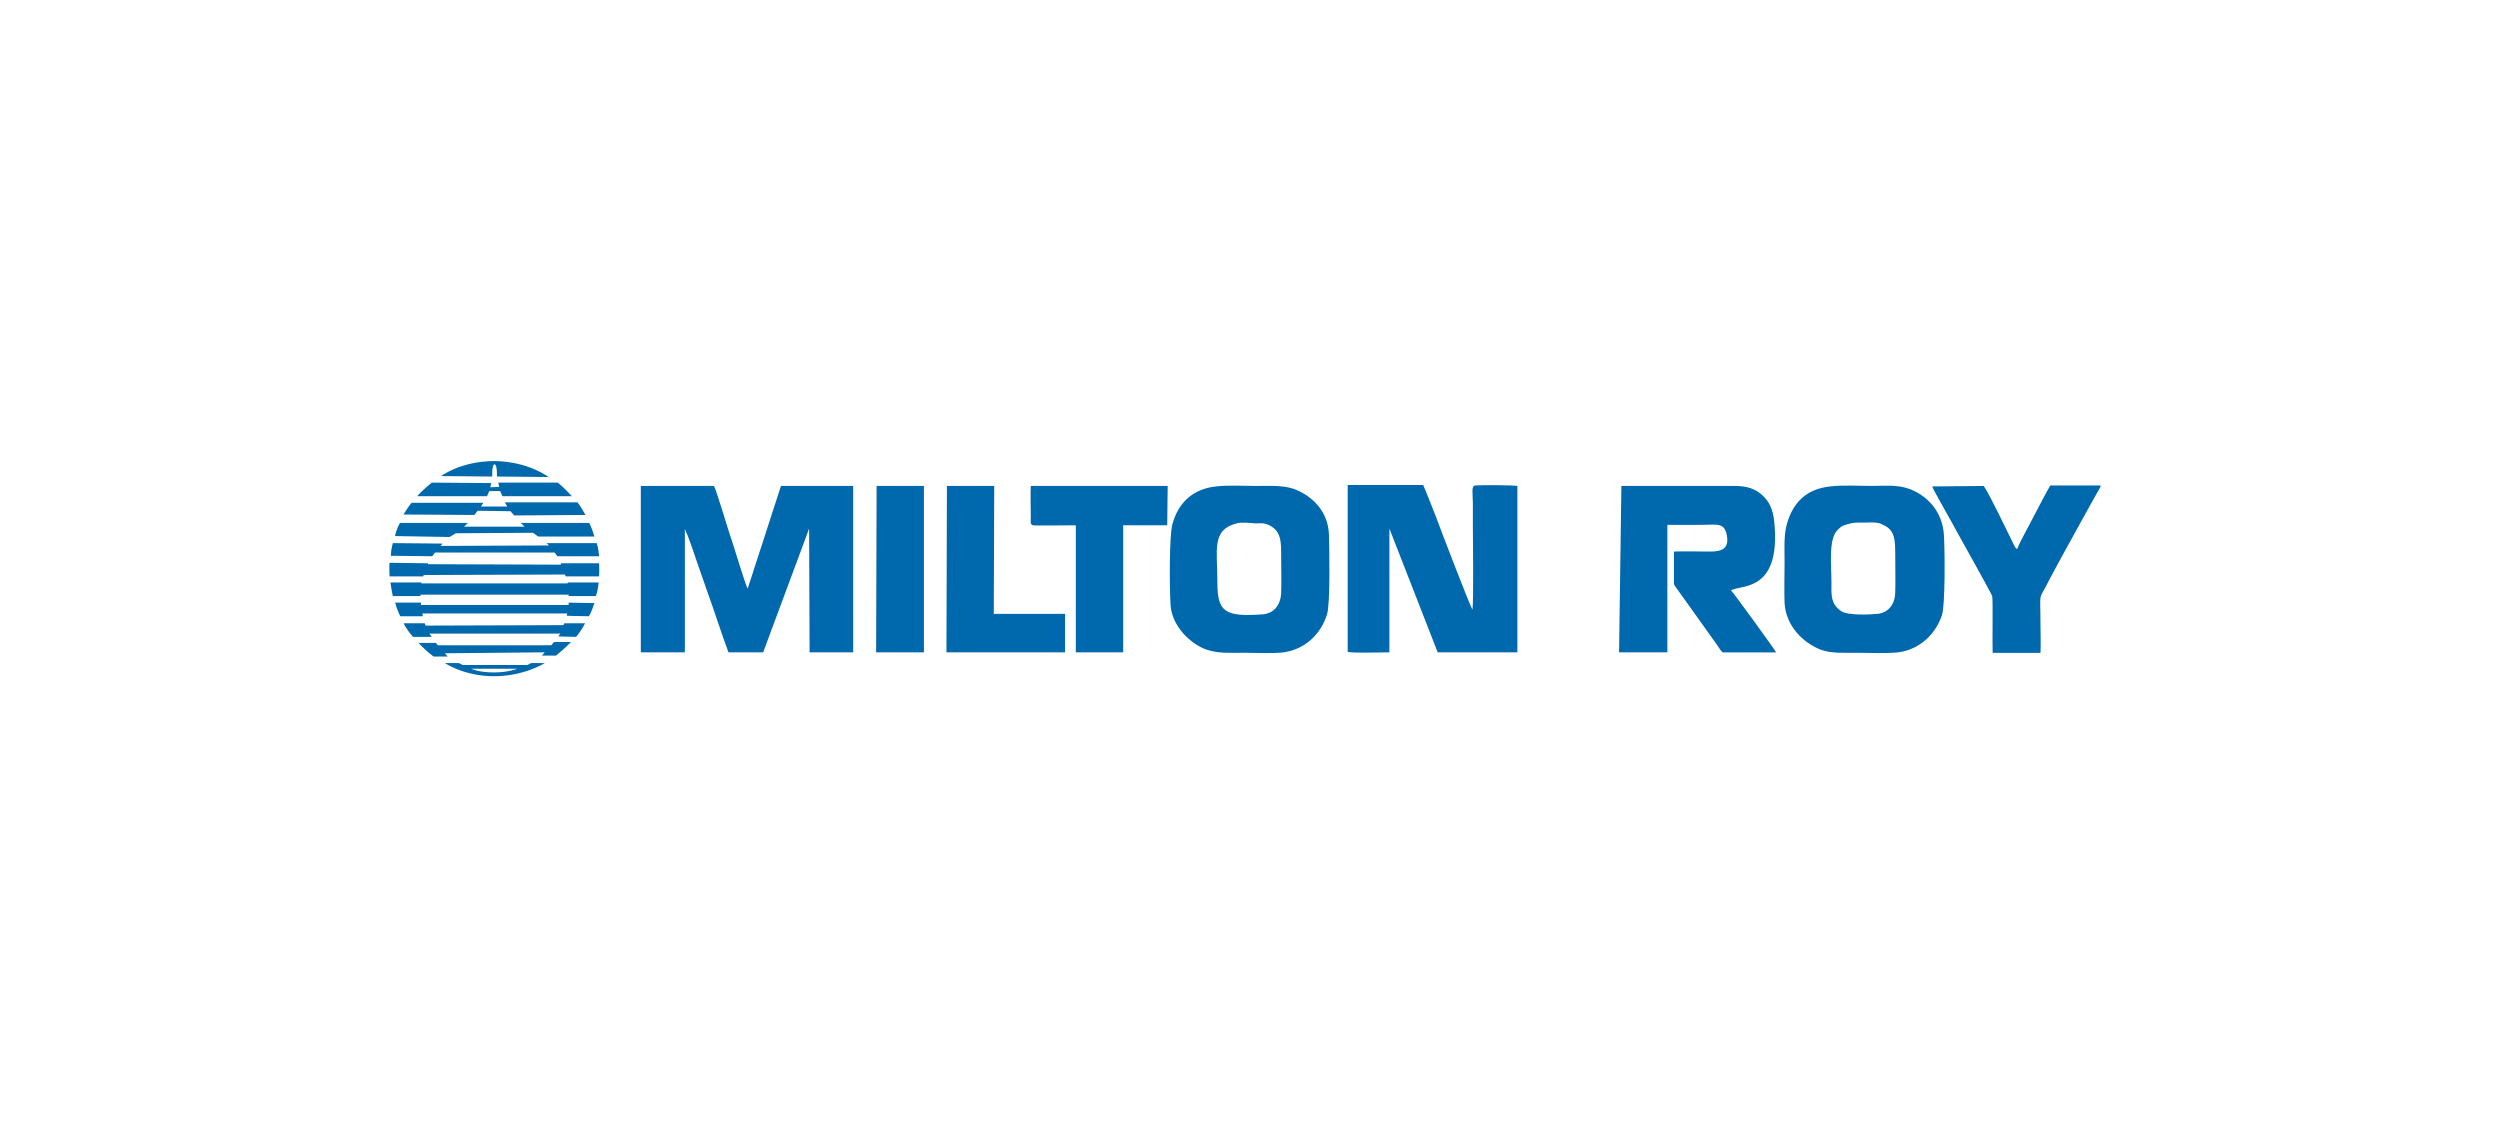
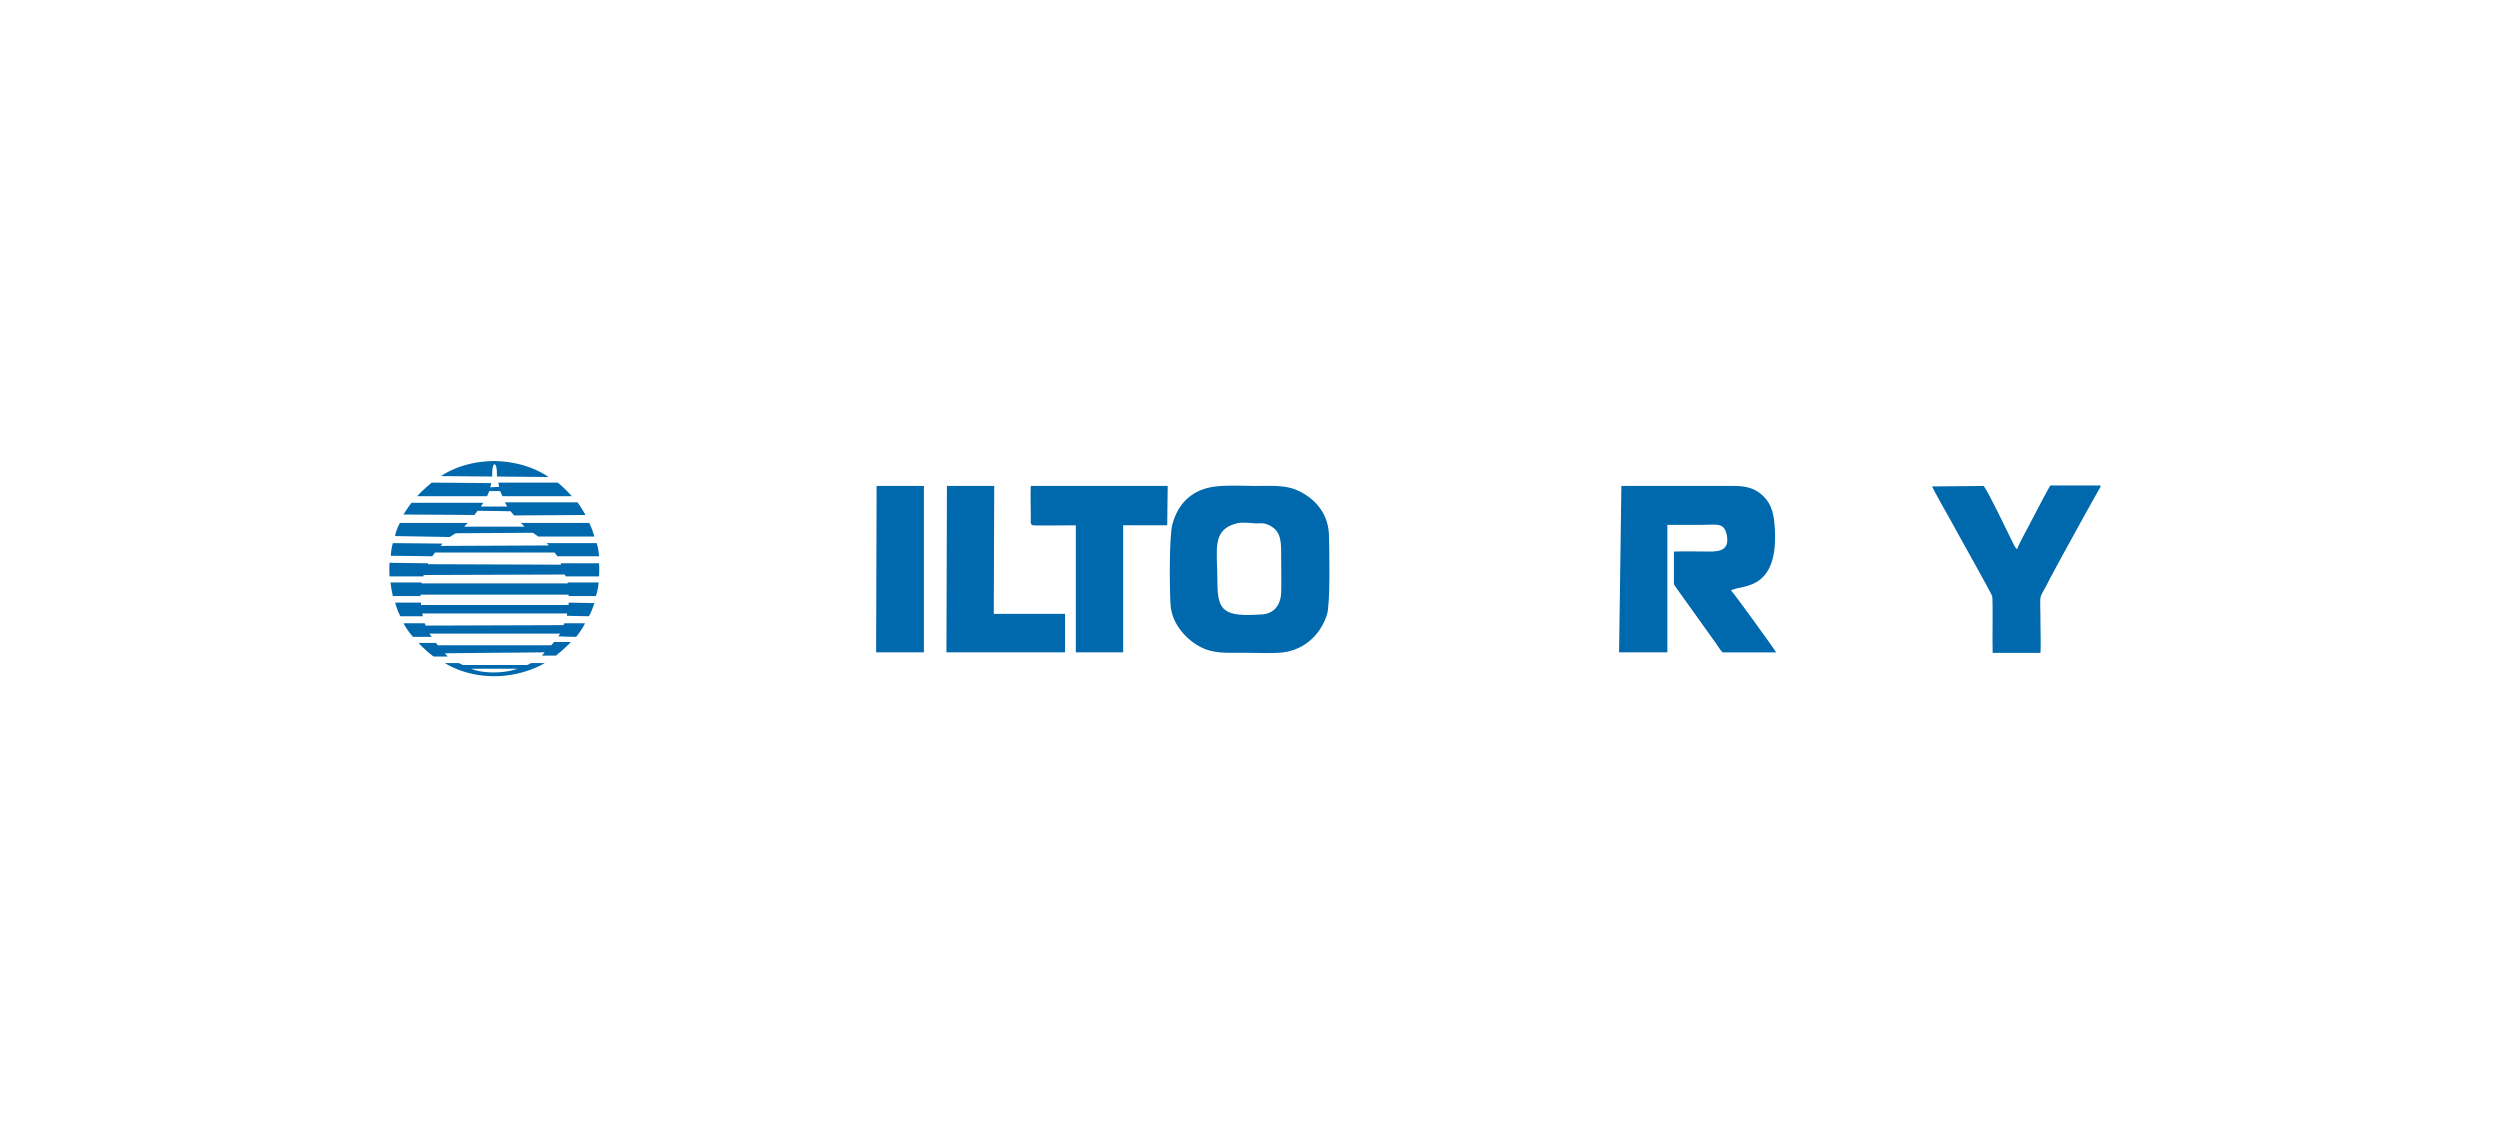
<svg xmlns="http://www.w3.org/2000/svg" width="244" height="110" viewBox="0 0 244 110" fill="none">
  <path d="M53.531 46.556L48.498 46.51C48.498 46.51 48.543 45.32 48.269 45.32C47.995 45.32 48.041 46.51 48.041 46.51L43.053 46.465C43.053 46.465 44.975 45 48.269 45C51.609 45.046 53.531 46.556 53.531 46.556ZM42.137 47.104L47.946 47.15L47.855 47.561L48.722 47.515L48.631 47.104H54.441C54.441 47.104 55.08 47.606 55.814 48.431C54.852 48.431 49.042 48.431 49.042 48.431L48.814 47.929H47.76L47.532 48.431C47.532 48.431 43.001 48.431 40.715 48.431C41.224 47.838 42.137 47.104 42.137 47.104ZM40.17 49.071C40.535 49.071 47.17 49.071 47.17 49.071L46.941 49.436H49.502L49.274 49.025H56.365C56.365 49.025 56.685 49.436 57.141 50.261C56.365 50.261 50.187 50.307 50.187 50.307L49.822 49.896L46.619 49.85L46.299 50.261L39.345 50.216C39.348 50.353 39.667 49.668 40.17 49.071ZM39.028 51.038C39.576 51.038 45.663 51.038 45.663 51.038L45.298 51.403H51.198L50.833 51.038H57.513C57.513 51.038 57.787 51.586 58.016 52.365C57.422 52.365 52.526 52.365 52.526 52.365L52.024 52L44.476 52.046L43.882 52.411L38.568 52.32C38.523 52.274 38.751 51.543 39.028 51.038ZM38.34 53.008C38.888 53.008 43.19 53.054 43.19 53.054L43.008 53.282L53.576 53.236L53.348 53.008H58.244C58.244 53.008 58.427 53.602 58.472 54.29C57.742 54.29 54.401 54.29 54.401 54.29L54.127 53.925H42.46L42.186 54.29L38.161 54.244C38.112 54.287 38.203 53.419 38.34 53.008ZM41.772 55.066L54.764 55.112L54.718 54.975H58.469C58.469 54.975 58.515 55.569 58.469 56.257C57.875 56.257 55.22 56.257 55.22 56.257L55.129 56.074L41.357 56.12L41.312 56.257H38.02C38.02 56.257 37.975 55.435 38.02 54.929C38.523 54.929 41.772 54.975 41.772 54.975V55.066ZM38.112 56.85H41.132V56.942H55.406V56.85H58.427C58.427 56.85 58.381 57.581 58.153 58.178C57.559 58.178 55.501 58.178 55.501 58.178V58.041H41.041V58.178C41.041 58.178 38.572 58.178 38.34 58.178C38.203 57.581 38.112 56.85 38.112 56.85ZM55.498 59.046V58.817L58.012 58.863C58.012 58.863 57.693 59.871 57.464 60.145C56.825 60.145 55.315 60.099 55.315 60.099L55.361 59.871H41.224L41.269 60.145C41.269 60.145 39.713 60.145 39.074 60.145C38.709 59.46 38.572 58.817 38.572 58.817H41.087V59.046H55.498ZM57.099 60.83C57.099 60.83 56.871 61.378 56.231 62.157C55.501 62.157 54.493 62.112 54.493 62.112L54.675 61.838H41.908L42.137 62.157C42.137 62.157 40.901 62.157 40.307 62.157C39.622 61.381 39.39 60.83 39.39 60.83H41.449L41.54 61.058L54.992 61.013L55.083 60.83H57.099ZM42.505 62.706L42.734 62.98H53.804L54.078 62.66H55.726C55.726 62.66 55.132 63.299 54.261 63.987C53.713 63.987 52.888 63.987 52.888 63.987L53.162 63.668L43.419 63.759L43.693 64.079C43.693 64.079 42.639 64.079 42.319 64.079C41.403 63.394 40.855 62.751 40.855 62.751H42.502L42.505 62.706ZM53.165 64.718C53.165 64.718 51.153 66 48.224 66C45.294 66 43.419 64.718 43.419 64.718H44.792L45.157 64.901H51.472L51.838 64.718H53.165ZM45.979 65.266C45.979 65.266 46.71 65.631 48.175 65.631C49.639 65.631 50.507 65.266 50.507 65.266H45.979Z" fill="#0068AC" />
  <path d="M129.702 52.137C129.611 49.85 128.009 48.34 126.225 47.701C125.126 47.336 123.756 47.427 122.519 47.427C121.329 47.427 119.913 47.336 118.723 47.472C116.39 47.701 114.971 49.12 114.423 51.178C114.104 52.369 114.149 57.539 114.241 58.954C114.332 61.058 116.116 62.797 117.718 63.391C118.908 63.801 120.05 63.71 121.378 63.71C122.523 63.71 124.307 63.801 125.312 63.664C127.461 63.345 128.926 61.835 129.519 59.959C129.842 58.954 129.751 53.556 129.702 52.137ZM125.038 57.992C124.946 59.091 124.307 59.868 123.253 59.959C119.456 60.233 118.817 59.685 118.817 56.801C118.817 53.644 118.223 51.723 120.693 51.083C121.149 50.946 121.975 51.038 122.568 51.083C123.299 51.038 123.622 51.083 124.124 51.403C125.041 51.997 125.041 52.913 125.041 54.241C125.038 55.431 125.083 56.805 125.038 57.992Z" fill="#0068AC" />
-   <path d="M189.727 52.228C189.59 49.896 188.08 48.34 186.296 47.698C185.151 47.287 183.872 47.424 182.59 47.424C181.354 47.424 179.844 47.332 178.702 47.469C176.278 47.698 174.996 49.071 174.403 51.129C174.083 52.274 174.174 53.598 174.174 54.88C174.174 56.162 174.129 57.627 174.174 58.86C174.311 61.101 175.959 62.702 177.652 63.391C178.705 63.801 180.075 63.71 181.311 63.71C182.456 63.71 184.149 63.801 185.291 63.664C187.395 63.391 188.951 61.835 189.544 60.005C189.864 59 189.818 53.602 189.727 52.228ZM184.971 57.901C184.926 59 184.286 59.822 183.233 59.913C182.365 60.005 180.349 60.05 179.756 59.685C179.436 59.502 179.025 59.091 178.888 58.631C178.705 58.129 178.751 57.486 178.751 56.893C178.751 55.2 178.431 52.639 179.345 51.723C179.801 51.266 179.938 51.266 180.626 51.084C181.129 50.947 181.863 51.038 182.456 50.992C183.187 50.992 183.373 50.992 183.967 51.312C184.929 51.814 184.975 52.731 184.975 54.104C184.971 55.34 185.017 56.714 184.971 57.901Z" fill="#0068AC" />
  <path d="M85.51 63.668H90.174V47.424H85.556L85.51 63.668Z" fill="#0068AC" />
  <path d="M92.373 63.668H103.946V59.913H96.992L97.037 47.424H92.419L92.373 63.668Z" fill="#0068AC" />
  <path d="M105 51.269V63.668H109.622V51.269H113.921L113.967 47.427H100.606C100.56 47.975 100.606 49.713 100.606 50.493C100.606 50.858 100.515 51.224 100.834 51.269C101.017 51.315 104.357 51.269 105 51.269Z" fill="#0068AC" />
  <path d="M205.009 47.518V47.381H200.113C199.976 47.564 198.648 50.082 198.466 50.447C198.009 51.364 197.184 52.78 196.864 53.605C196.636 53.422 196.544 53.148 196.407 52.874C195.722 51.501 194.258 48.389 193.615 47.43L188.582 47.476C188.628 47.704 190.229 50.496 190.503 50.999C190.732 51.455 194.392 57.953 194.437 58.181C194.529 58.592 194.437 62.758 194.483 63.717H199.151C199.196 62.8 199.151 61.841 199.151 60.925C199.151 57.356 198.877 58.912 200.113 56.394C200.433 55.751 204.872 47.701 205.009 47.518Z" fill="#0068AC" />
  <path d="M158.022 63.668H162.735V51.224C163.88 51.224 165.022 51.224 166.167 51.224C167.54 51.224 168.316 50.95 168.544 52.277C168.773 53.605 167.996 53.833 166.852 53.833C165.752 53.833 164.428 53.788 163.374 53.833V56.534C163.374 56.991 163.329 57.036 163.557 57.31L167.354 62.617C167.537 62.846 167.902 63.485 168.13 63.671H173.346C173.255 63.443 169.138 57.77 168.955 57.633C169.092 57.496 168.955 57.588 169.138 57.542C170.192 57.085 173.852 57.588 173.163 50.862C173.026 49.671 172.661 48.94 172.018 48.347C171.333 47.707 170.508 47.43 169.318 47.43H158.247L158.022 63.668Z" fill="#0068AC" />
-   <path d="M131.535 63.622C132.037 63.759 134.875 63.668 135.606 63.668V51.589L140.319 63.668H148.096V47.427C147.456 47.336 144.573 47.336 143.979 47.381C143.568 47.427 143.751 48.157 143.751 49.12C143.751 49.805 143.751 50.493 143.751 51.178C143.751 52.46 143.842 58.817 143.705 59.506C143.294 58.684 140.639 51.775 140.137 50.402C139.908 49.854 139.083 47.701 138.9 47.336H131.535V63.622Z" fill="#0068AC" />
-   <path d="M62.543 63.668H66.842V51.635C67.253 52.502 67.619 53.693 67.942 54.609C68.307 55.617 68.627 56.622 68.995 57.63C69.726 59.643 70.368 61.701 71.099 63.668H74.485L78.97 51.589L79.016 63.668H83.269V47.427H76.224L72.975 57.447C72.746 57.128 71.601 53.194 71.327 52.46C71.053 51.684 69.909 47.792 69.68 47.427H62.543C62.543 47.424 62.543 63.668 62.543 63.668Z" fill="#0068AC" />
</svg>